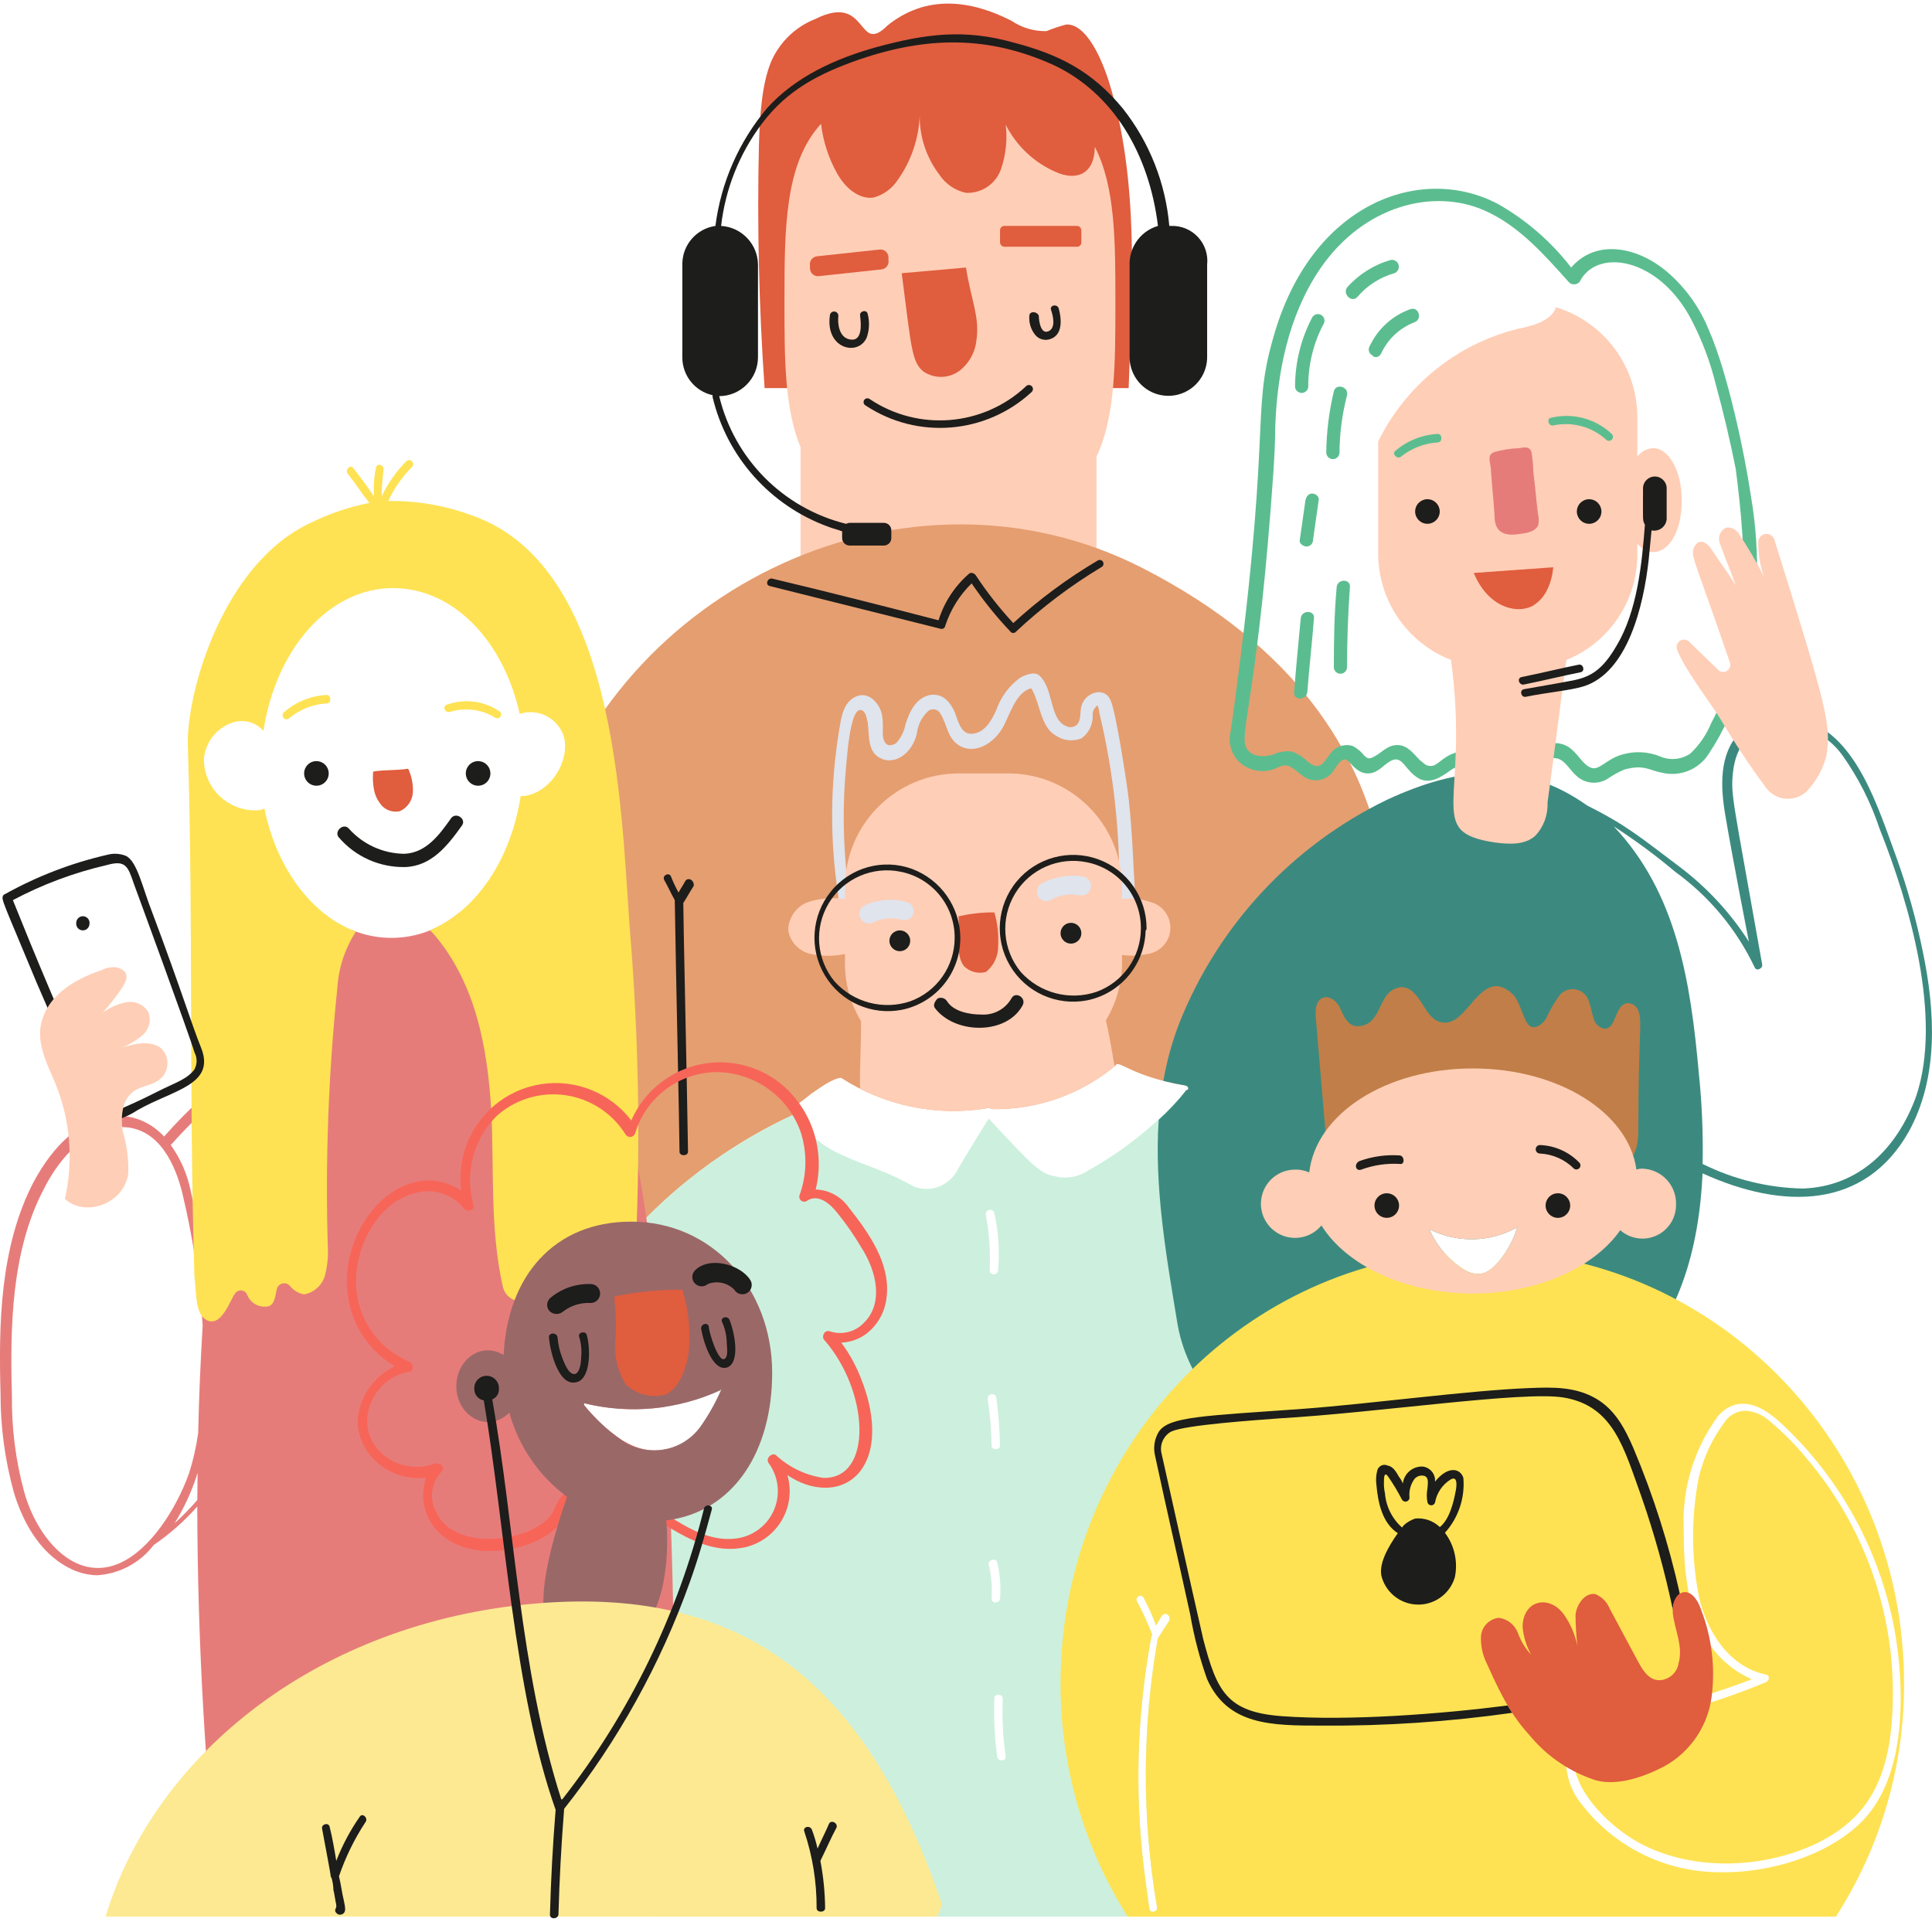
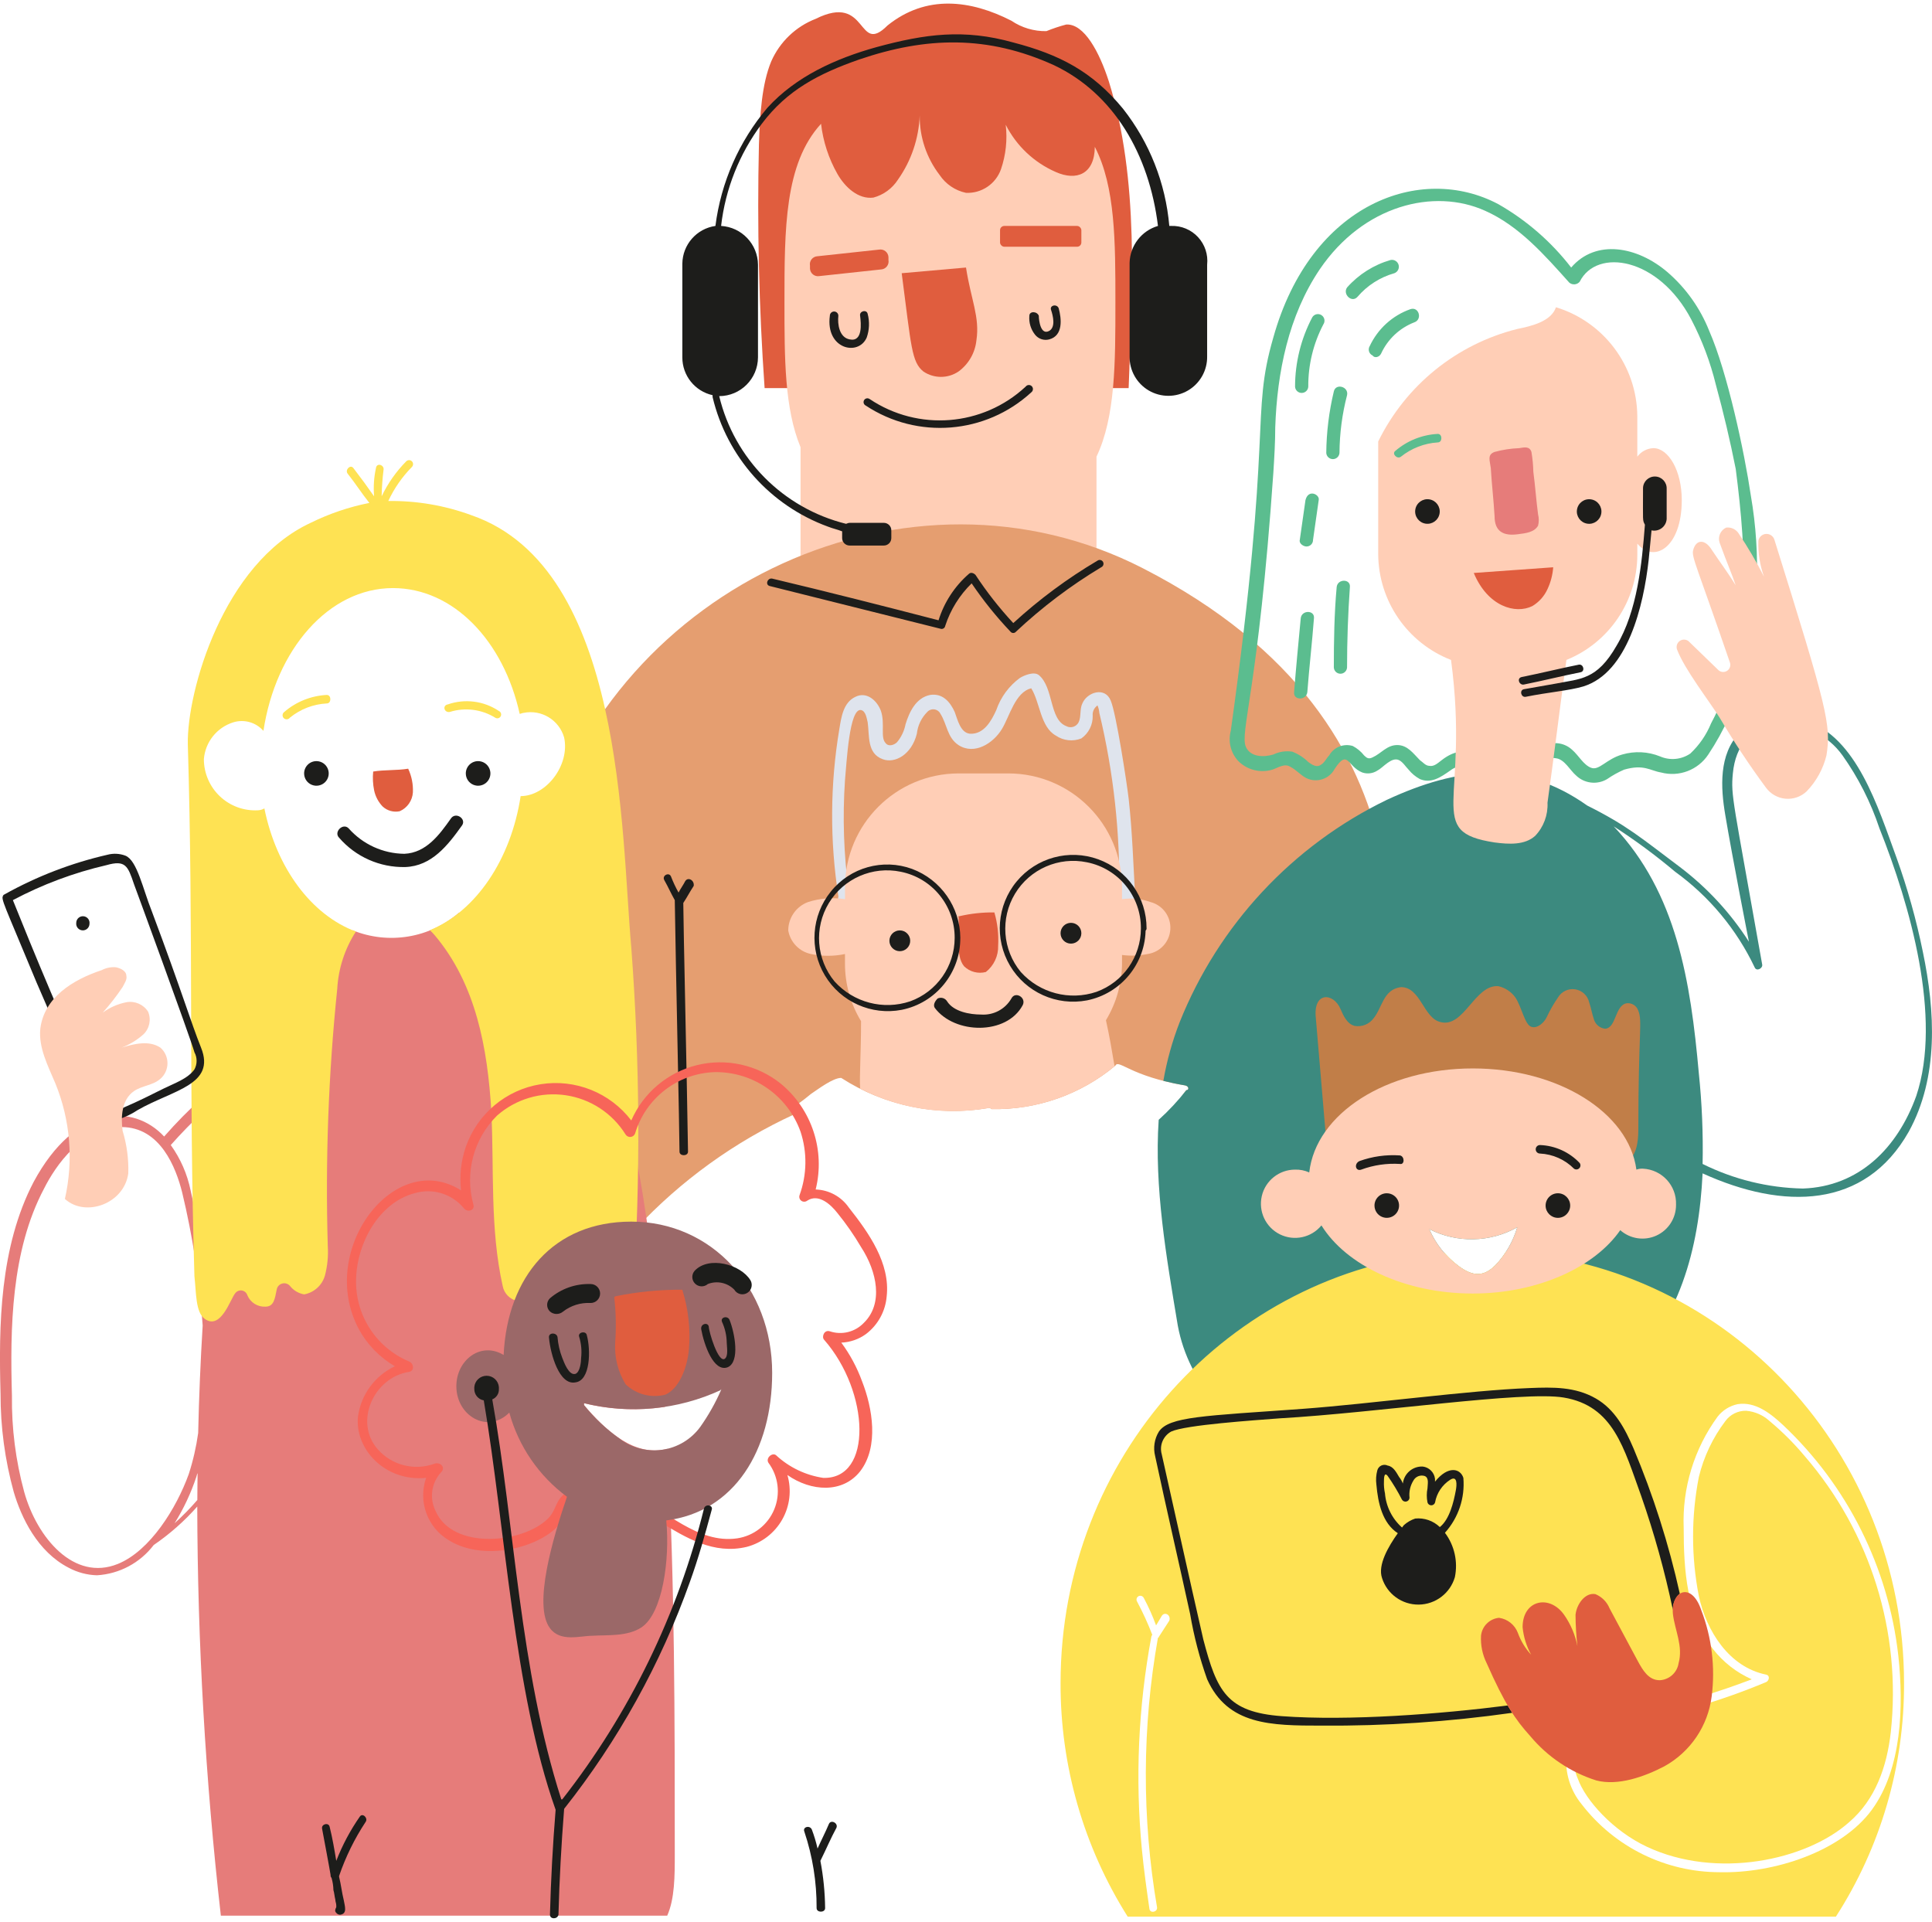
<svg xmlns="http://www.w3.org/2000/svg" width="380px" height="378px" viewBox="0 0 380 378" version="1.1">
  <title>streamline-icon-about-our-team-1@400x400 (1)</title>
  <g id="Page-1" stroke="none" stroke-width="1" fill="none" fill-rule="evenodd">
    <g id="streamline-icon-about-our-team-1@400x400-(1)" transform="translate(-0.004, 0.708)" fill-rule="nonzero">
      <path d="M150.392,75.624 C149.276,59.624 148.904,43.914 149.276,27.736 C149.462,21.968 149.834,15.832 151.694,11.368 C153.38,7.528 156.525,4.517 160.434,3 C170.878,-2.216 168.512,10.358 174.57,4.3 C182.194,-1.836 190.936,-0.72 198.932,3.37 C200.96,4.746 203.364,5.461 205.814,5.418 C207.087,4.899 208.391,4.464 209.72,4.114 C213.252,3.928 216.228,9.514 218.088,15.274 C224.15,34.674 222.688,56.612 221.994,75.624 L150.392,75.624 Z" id="Path" fill="#E05D3E" />
      <path d="M215.34,28.168 C215.298,33.578 211.712,34.926 207.674,33.128 C203.406,31.27 199.92,27.981 197.816,23.828 C198.164,26.775 197.846,29.762 196.886,32.57 C195.869,35.469 193.073,37.358 190.004,37.22 C187.876,36.77 186.009,35.503 184.804,33.692 C182.227,30.334 180.852,26.209 180.898,21.976 C180.728,26.517 179.243,30.91 176.622,34.622 C175.506,36.361 173.782,37.621 171.786,38.156 C168.81,38.53 166.206,36.112 164.718,33.508 C162.991,30.467 161.895,27.11 161.494,23.636 C154.298,31.492 154.298,44.292 154.298,58.792 C154.298,69.764 154.298,79.622 157.46,87.25 L157.46,112.168 C157.492,124.481 167.463,134.456 179.776,134.492 L193.354,134.492 C205.665,134.456 215.635,124.485 215.67,112.174 L215.67,89.108 C219.39,81.298 219.39,70.694 219.39,58.792 C219.39,46.816 219.39,35.998 215.34,28.168 Z" id="Path" fill="#FFCEB6" />
      <path d="M163.224,61.396 C162.344,67.996 168.87,69.424 170.478,65.674 C171.003,64.177 171.068,62.558 170.664,61.024 C170.478,60.094 168.99,60.466 169.176,61.396 C169.362,62.884 169.734,66.596 167.13,66.046 C165.084,65.674 164.712,63.07 164.898,61.396 C164.898,60.934 164.523,60.559 164.061,60.559 C163.599,60.559 163.224,60.934 163.224,61.396 L163.224,61.396 Z M202.466,61.396 C202.346,62.733 202.746,64.065 203.582,65.116 C204.243,65.956 205.34,66.322 206.372,66.046 C209.162,65.302 208.79,61.954 208.232,59.91 C207.86,58.98 206.372,59.352 206.744,60.28 C207.116,61.396 207.674,63.628 206.372,64.372 C204.698,65.302 204.326,62.326 204.326,61.396 C203.954,60.466 202.466,60.466 202.466,61.396 L202.466,61.396 Z" id="Shape" fill="#1D1D1B" />
      <rect id="Rectangle" fill="#E05D3E" x="196.7" y="43.73" width="15.994" height="4.092" rx="0.837" />
      <path d="M173.266,52.292 L161.178,53.592 C160.729,53.676 160.265,53.56 159.908,53.275 C159.551,52.99 159.335,52.563 159.318,52.106 L159.318,51.55 C159.235,51.1 159.351,50.637 159.637,50.28 C159.922,49.923 160.349,49.707 160.806,49.69 L172.894,48.386 C173.344,48.303 173.807,48.42 174.164,48.705 C174.521,48.991 174.736,49.417 174.754,49.874 L174.754,50.432 C174.838,50.882 174.721,51.345 174.436,51.702 C174.15,52.06 173.723,52.275 173.266,52.292 L173.266,52.292 Z" id="Path" fill="#E05D3E" />
      <path d="M170.292,79.064 C180.451,85.773 193.873,84.7 202.838,76.464 C203.096,76.279 203.221,75.96 203.156,75.649 C203.091,75.338 202.848,75.095 202.537,75.03 C202.227,74.965 201.907,75.09 201.722,75.348 C193.296,83.182 180.585,84.183 171.036,77.764 C170.803,77.601 170.497,77.583 170.246,77.719 C169.996,77.855 169.844,78.121 169.854,78.406 C169.863,78.691 170.033,78.945 170.292,79.064 L170.292,79.064 Z" id="Path" fill="#1D1D1B" />
      <path d="M224.784,111.054 C178.95,87.558 121.124,114.292 106.686,164.244 L106.872,164.616 C96.854,197.594 106.552,225.836 125.104,240.922 C133.919,231.486 144.489,223.858 156.222,218.466 C156.136,218.31 156.052,218.152 155.972,217.992 C155.972,216.648 156.11,217.286 159.504,214.456 C160.892,213.534 163.81,211.296 165.456,211.296 C173.988,216.803 184.269,218.925 194.284,217.246 C194.468,217.062 194.84,217.246 195.026,217.434 C203.914,217.614 212.566,214.575 219.39,208.878 C220.042,207.572 222.318,210.978 233.152,212.784 C233.896,212.97 233.896,213.714 233.338,213.714 C233.102,214.018 232.892,214.278 232.65,214.574 C239.489,216.674 246.129,219.373 252.494,222.64 C256.478,224.674 260.315,226.982 263.978,229.548 C268.607,222.911 271.266,215.101 271.65,207.018 C272.404,194.558 286.158,142.492 224.784,111.054 L224.784,111.054 Z" id="Path" fill="#E59E70" />
-       <path d="M282.438,249.98 C276.3,237.706 264.77,228.962 252.494,222.64 C246.129,219.373 239.489,216.674 232.65,214.574 C227.325,220.576 221.02,225.63 214.004,229.522 C212.095,230.81 209.725,231.216 207.496,230.638 C204.628,230.196 202.896,228.356 194.476,219.294 C194.812,218.76 189.586,227.082 188.154,229.708 C186.47,232.617 182.926,233.876 179.784,232.682 C177.513,231.396 175.152,230.278 172.718,229.336 C170.486,228.404 168.068,227.664 165.836,226.536 C161.872,224.909 158.516,222.084 156.236,218.456 C129.864,230.638 107.162,255.056 105.958,283.632 C105.4,295.536 134.226,355.606 151.708,376.25 L254.368,376.25 C264.04,363.976 284.33,317.832 289.146,279.354 C290.39,269.316 287.086,259.092 282.438,249.98 L282.438,249.98 Z M141.838,272.668 C140.726,275.22 139.355,277.651 137.748,279.924 C135.957,282.389 133.24,284.02 130.222,284.44 C127.204,284.861 124.145,284.036 121.748,282.154 C119.173,280.303 116.859,278.113 114.868,275.644 L114.868,275.272 C123.855,277.488 133.329,276.586 141.736,272.714 C141.87,272.41 141.836,272.42 141.836,272.668 L141.838,272.668 Z M195.584,237.892 C196.392,241.615 196.643,245.437 196.328,249.234 C196.142,250.166 194.654,250.166 194.654,249.234 C194.839,245.56 194.59,241.878 193.912,238.262 C193.846,237.963 193.944,237.652 194.17,237.446 C194.396,237.239 194.714,237.168 195.006,237.261 C195.298,237.353 195.518,237.593 195.584,237.892 L195.584,237.892 Z M195.956,274.158 C196.389,277.301 196.639,280.468 196.702,283.64 C196.702,284.57 195.028,284.57 195.028,283.64 C194.995,280.589 194.746,277.544 194.284,274.528 C194.12,273.408 195.77,273.04 195.956,274.158 L195.956,274.158 Z M195.028,313.772 C195.185,311.524 194.997,309.265 194.47,307.074 C194.27,306.15 195.772,305.586 196.142,306.516 C196.699,308.892 196.887,311.339 196.702,313.772 C196.516,314.702 195.028,314.702 195.028,313.772 L195.028,313.772 Z M196.142,344.83 C195.628,341.009 195.441,337.151 195.584,333.298 C195.606,332.368 197.072,332.368 197.258,333.298 C197.077,337.151 197.264,341.013 197.816,344.83 C197.816,345.76 196.328,345.76 196.142,344.83 L196.142,344.83 Z M229.992,318.048 C229.246,319.164 228.69,320.094 227.946,321.21 C227.947,321.26 227.928,321.308 227.893,321.343 C227.858,321.378 227.81,321.397 227.76,321.396 C224.64,338.92 224.577,356.851 227.574,374.396 C227.744,375.328 226.272,375.698 226.086,374.768 C225.528,370.862 224.97,366.956 224.598,363.052 C223.262,349.085 223.888,335 226.458,321.206 C226.478,321.065 226.543,320.934 226.644,320.834 C225.787,318.605 224.793,316.431 223.668,314.324 C223.51,314.09 223.495,313.787 223.632,313.54 C223.768,313.292 224.031,313.142 224.313,313.15 C224.595,313.159 224.849,313.325 224.97,313.58 C225.902,315.321 226.71,317.125 227.388,318.98 C227.76,318.422 228.144,317.686 228.502,317.12 C229.082,316.202 230.364,316.932 229.992,318.048 L229.992,318.048 Z" id="Shape" fill="#CCF0DD" />
      <path d="M177.358,53.028 C181.45,52.656 190.006,51.912 190.006,51.912 C190.974,58.202 192.754,61.666 192.052,66.232 C191.797,68.687 190.513,70.918 188.518,72.37 C186.436,73.766 183.718,73.766 181.636,72.37 C179.29,70.492 179.246,67.492 177.358,53.028 L177.358,53.028 Z" id="Path" fill="#E05D3E" />
      <path d="M134.77,172.612 C134.398,173.356 133.84,174.1 133.468,174.844 C132.896,173.828 132.399,172.771 131.98,171.682 C131.608,170.752 130.12,171.496 130.678,172.426 C131.422,173.73 131.98,175.026 132.724,176.332 C132.91,189.164 133.654,222.084 133.654,225.804 C133.654,226.734 135.328,226.734 135.328,225.804 C135.142,212.97 134.398,180.238 134.398,176.89 C135.142,175.774 135.7,174.66 136.444,173.542 C136.63,172.426 135.328,171.692 134.77,172.612 L134.77,172.612 Z" id="Path" fill="#1D1D1B" />
      <path d="M222.004,156.432 C221.68,153.558 219.56,139.632 218.47,137.092 C217.354,134.292 213.82,135.416 212.89,137.648 C212.332,138.764 212.704,140.248 212.146,141.368 C211.927,141.789 211.548,142.105 211.094,142.245 C210.64,142.385 210.149,142.337 209.73,142.112 C206.352,140.814 207.286,134.526 204.33,132.068 C203.4,131.324 201.54,132.068 200.61,132.626 C198.452,134.212 196.829,136.419 195.96,138.952 C195.03,140.996 193.542,143.784 190.76,143.6 C188.9,143.412 188.342,140.812 187.784,139.324 C186.854,137.276 185.366,135.604 182.948,135.974 C180.158,136.534 178.856,139.324 178.112,141.74 C177.863,143.04 177.287,144.256 176.438,145.272 C175.88,145.832 174.766,146.202 174.208,145.46 C173.108,144.358 174.112,141.646 173.278,139.136 C172.534,137.092 170.478,135.232 168.256,136.346 C165.838,137.464 165.466,140.438 165.094,142.67 C163.265,153.562 163.202,164.678 164.908,175.59 C164.772,176.091 164.839,176.624 165.094,177.076 C165.28,177.82 166.024,178.006 166.768,178.006 C167.151,177.867 167.478,177.605 167.698,177.262 C185.616,172.004 202.608,182.156 222.376,177.448 C222.927,177.252 223.298,176.733 223.306,176.148 C222.924,169.638 222.728,162.942 222.004,156.432 L222.004,156.432 Z M166.944,174.66 C165.955,167.388 165.707,160.034 166.204,152.712 C166.54,149.192 167.054,138.484 169.366,138.952 C170.296,139.136 170.482,140.624 170.668,141.368 C171.04,143.968 170.482,147.504 173.644,148.622 C175.994,149.504 179.302,147.742 180.338,143.6 C180.513,141.983 181.235,140.475 182.384,139.324 C182.737,138.933 183.261,138.744 183.783,138.818 C184.304,138.892 184.754,139.22 184.984,139.694 C186.286,141.74 186.286,144.342 188.518,145.832 C191.68,147.876 195.398,145.46 197.072,142.67 C198.56,140.254 199.672,135.416 202.838,134.67 C204.574,137.448 204.624,142.27 207.674,143.968 C209.15,144.979 211.032,145.188 212.694,144.526 C214.136,143.503 214.973,141.829 214.926,140.062 C214.854,139.358 215.132,138.662 215.67,138.202 L215.856,138.018 C216.067,138.488 216.193,138.991 216.228,139.504 C219.037,151.194 220.35,163.193 220.134,175.214 C202.15,179.474 184.944,169.66 166.944,174.66 L166.944,174.66 Z" id="Shape" fill="#DFE4ED" />
      <path d="M378.216,186.56 C376.936,180.242 375.198,174.026 373.016,167.96 C369.358,157.978 365.216,144.346 355.164,140.992 C350.721,139.219 345.655,140.159 342.144,143.408 C338.052,147.688 338.424,154.196 339.344,159.59 C340.684,167.626 343.944,184.306 343.994,184.51 C340.373,178.849 335.776,173.875 330.418,169.818 C322.818,164.126 320.086,161.68 312.192,157.73 C299.476,148.716 286.9,150.064 272.764,156.614 C254.22,165.604 239.698,181.189 232.036,200.32 C230.581,204.056 229.503,207.928 228.82,211.878 C230.086,212.2 231.52,212.51 233.15,212.78 C233.894,212.966 233.894,213.71 233.336,213.71 C231.696,215.805 229.878,217.754 227.904,219.538 C227.008,232.834 229.418,246.552 231.662,260.018 C233.809,271.545 242.318,280.852 253.608,284.018 C264.58,287.18 276.298,285.134 287.642,282.716 C298.986,280.298 310.518,277.138 319.258,269.316 C330.29,259.336 334.17,244.994 334.882,230.074 C350.784,237.302 366.826,237.096 375.424,221.89 C381.378,211.11 380.614,198.092 378.216,186.56 L378.216,186.56 Z M294.154,248.12 C292,250.268 289.954,250.572 286.9,248.306 C284.367,246.445 282.377,243.94 281.136,241.052 C286.602,243.823 293.09,243.683 298.432,240.68 C297.606,243.46 296.141,246.008 294.154,248.12 L294.154,248.12 Z M354.598,233.056 C347.751,232.918 341.018,231.266 334.884,228.22 C335.008,222.258 334.759,216.295 334.14,210.364 C332.526,192.352 329.814,174.93 317.402,161.826 C321.617,164.542 325.655,167.524 329.49,170.754 C336.189,175.607 341.561,182.065 345.112,189.536 C345.484,190.466 346.786,189.722 346.6,188.976 C340.87,156.516 340.412,155.872 340.834,151.412 C341.356,145.888 344.388,142.168 349.948,141.74 C354.868,141.567 359.547,143.872 362.408,147.878 C365.518,152.268 367.963,157.093 369.662,162.198 C375.678,177.238 382.036,199.466 376.914,214.83 C373.204,225.15 365.604,232.678 354.604,233.056 L354.598,233.056 Z" id="Shape" fill="#3C8A7F" />
      <path d="M159.504,186.932 C161.712,187.398 163.992,187.398 166.2,186.932 L166.2,188.792 C166.188,192.793 167.283,196.72 169.362,200.138 C169.362,206.49 169.022,210.764 169.186,213.412 C176.917,217.372 185.724,218.718 194.284,217.246 C194.468,217.062 194.84,217.246 195.026,217.434 C203.842,217.616 212.429,214.627 219.226,209.01 C218.72,205.99 218.202,202.972 217.53,199.952 C219.634,196.476 220.729,192.483 220.692,188.42 L220.692,187.118 C222.364,187.337 224.061,187.274 225.712,186.932 C228.182,186.584 230.06,184.538 230.196,182.047 C230.332,179.557 228.687,177.319 226.27,176.704 C224.487,176.053 222.569,175.861 220.692,176.146 L220.692,173.728 C220.656,161.417 210.685,151.446 198.374,151.41 L188.518,151.41 C176.209,151.449 166.24,161.419 166.204,173.728 L166.204,176.146 C163.776,175.768 161.292,175.959 158.95,176.704 C156.609,177.57 155.051,179.796 155.04,182.292 C155.441,184.605 157.208,186.442 159.504,186.932 L159.504,186.932 Z" id="Path" fill="#FFCEB6" />
      <path d="M344.368,96.734 C343.136,88.362 339.768,72.512 336.184,64.372 C334.423,59.927 331.618,55.972 328.004,52.842 C322.05,47.736 313.882,46.256 309.034,51.912 C305.129,46.855 300.262,42.621 294.714,39.452 C279.474,31.356 257.834,39.252 250.45,65.674 C245.916,81.3 250.43,83.194 242.082,143.042 C241.516,145.149 242.079,147.399 243.57,148.992 C245.327,150.734 247.894,151.377 250.264,150.668 C251.38,150.294 252.682,149.364 253.798,150.11 C254.914,150.668 255.844,151.782 256.96,152.342 C259.017,153.331 261.488,152.507 262.54,150.482 C265.156,146.542 265.006,150.052 267.94,151.224 C268.936,151.568 270.035,151.431 270.916,150.852 C272.032,150.294 273.716,148.062 275.194,148.808 C275.938,149.18 276.496,150.11 277.054,150.668 C277.669,151.429 278.427,152.061 279.286,152.528 C281.516,153.458 283.376,152.154 285.236,150.852 C285.982,150.274 286.893,149.948 287.836,149.922 C288.774,150.101 289.661,150.482 290.436,151.04 C295.09,153.828 297.596,154.328 301.78,150.668 C302.896,149.738 304.38,148.068 306.058,148.434 C307.732,148.622 308.848,150.852 309.964,151.782 C311.602,153.399 314.125,153.705 316.102,152.528 C317.153,151.799 318.274,151.176 319.448,150.668 C323.348,149.548 324.556,150.868 326.702,151.224 C330.24,152.17 333.986,150.747 336.004,147.692 C339.152,142.971 341.479,137.751 342.886,132.254 C345.906,120.655 346.411,108.544 344.368,96.734 L344.368,96.734 Z M336.556,141.552 C335.636,143.806 334.241,145.836 332.466,147.504 C330.71,148.702 328.462,148.913 326.514,148.062 C324.146,147.107 321.525,146.977 319.074,147.692 C315.922,148.588 314.528,150.932 312.938,150.292 C311.45,149.736 310.52,147.876 309.218,146.76 C307.817,145.457 305.784,145.093 304.018,145.83 C300.344,147.296 298.27,151.502 294.72,149.92 C291.222,148.52 288.372,145.06 283.56,148.806 C282.816,149.362 282.072,150.108 281.142,149.92 C280.4,149.92 279.842,149.178 279.284,148.806 C277.982,147.502 276.866,145.83 274.82,145.83 C272.774,145.83 271.658,147.502 269.984,148.248 C269.24,148.62 268.868,148.432 268.31,147.876 C267.704,147.107 266.944,146.473 266.078,146.016 C264.284,145.47 262.352,146.243 261.43,147.876 C260.872,148.432 260.5,149.362 259.756,149.736 C259.012,150.292 258.082,149.736 257.338,149.178 C256.436,148.286 255.359,147.589 254.176,147.13 C252.908,146.936 251.611,147.131 250.456,147.69 C248.596,148.248 245.992,148.248 245.056,146.2 C243.804,143.284 247.506,134.924 250.456,92.266 C250.642,89.292 250.828,86.316 250.828,83.34 C251.2,72.554 253.428,61.396 259.57,52.28 C268.156,39.626 282.066,36.214 292.116,40.752 C298.81,43.728 303.832,49.492 308.668,54.886 C309.286,55.396 310.199,55.313 310.714,54.7 C314.062,48 326.24,49.878 332.66,62.14 C334.784,66.206 336.407,70.514 337.494,74.97 C338.992,80.44 340.295,85.961 341.4,91.524 C343.556,108.292 344.692,126.452 336.556,141.552 L336.556,141.552 Z" id="Shape" fill="#5BBD8F" />
      <path d="M325.204,87.434 C323.952,87.487 322.79,88.102 322.042,89.108 L322.042,81.108 C321.942,71.253 315.468,62.6 306.042,59.722 C305.118,62.496 301.254,63.432 298.418,63.998 C286.489,66.988 276.486,75.085 271.078,86.13 L271.078,108.264 C271.127,117.489 276.807,125.747 285.404,129.092 C289.144,157.13 280.066,162.848 293.96,164.986 C296.76,165.358 299.912,165.544 301.96,163.684 C303.62,161.935 304.494,159.583 304.378,157.174 C305.68,147.876 306.796,138.574 308.098,129.092 C316.506,125.679 322.017,117.522 322.046,108.448 L322.046,106.218 C325.342,110.172 330.788,106.982 330.788,97.662 C330.792,91.892 328.188,87.434 325.204,87.434 L325.204,87.434 Z" id="Path" fill="#FFCEB6" />
      <path d="M275.556,89.108 C277.627,87.449 280.16,86.471 282.808,86.308 C283.738,86.308 283.738,84.634 282.808,84.634 C279.725,84.789 276.781,85.966 274.44,87.98 C273.696,88.548 274.824,89.692 275.556,89.108 L275.556,89.108 Z" id="Path" fill="#5BBD8F" />
      <path d="M114.87,275.644 L114.87,275.272 C120.085,276.564 125.504,276.809 130.814,275.992 C129.572,257.054 127.014,228.122 120.814,210.18 C115.462,194.688 106.526,181.018 90.29,178.806 C84.513,183.799 76.425,185.133 69.35,182.26 C58.454,187.488 52.33,197.096 48.206,208.438 C42.358,212.597 37.015,217.426 32.288,222.826 C26.23,216.308 14.838,216.504 6.622,231.752 C-0.074,244.588 -0.26,260.022 0.112,273.414 C0.098,279.949 0.972,286.456 2.712,292.756 C4.2,297.774 7.362,304.472 13.5,307.634 C15.218,308.558 17.128,309.068 19.078,309.122 C23.487,308.857 27.562,306.684 30.238,303.17 C33.395,301.012 36.271,298.47 38.802,295.604 C38.861,322.493 40.41,349.357 43.442,376.074 L131.236,376.074 C132.724,372.726 132.724,368.264 132.724,363.986 C132.724,337.386 132.724,310.692 131.304,284.24 C124.866,285.944 119.158,280.712 114.87,275.644 L114.87,275.644 Z M38.816,294.316 C37.421,295.933 35.926,297.461 34.34,298.892 C36.12,296.033 37.556,292.974 38.618,289.778 C39.004,288.596 38.83,288.158 38.816,294.316 L38.816,294.316 Z M38.982,281.142 C38.6,283.884 37.981,286.588 37.13,289.222 C34.712,295.916 29.53,304.318 23.182,306.89 C14.548,310.392 7.28,301.722 4.77,292.756 C3.087,286.576 2.273,280.191 2.352,273.786 C1.98,260.586 2.166,245.332 8.676,233.054 C10.908,228.594 16.116,220.966 23.926,220.966 C31.552,220.966 34.618,228.986 35.828,233.8 C37.896,242.4 39.248,251.157 39.868,259.98 C39.44,266.996 39.145,274.05 38.982,281.142 L38.982,281.142 Z M40.582,249.742 C39.614,242.858 38.502,237.91 37.494,233.43 C36.838,230.212 35.507,227.17 33.59,224.504 C37.66,219.915 42.152,215.719 47.008,211.972 C43.49,224.288 41.338,236.953 40.59,249.74 L40.582,249.742 Z" id="Shape" fill="#E67C7A" />
      <path d="M354.97,285.692 C352.888,283.197 350.584,280.895 348.088,278.814 C346.811,277.63 345.174,276.909 343.438,276.765 C341.821,276.737 340.292,277.502 339.346,278.814 C336.88,282.076 335.111,285.81 334.146,289.784 C332.634,297.523 332.634,305.481 334.146,313.22 C335.634,320.1 340.096,327.168 347.346,328.654 C348.276,328.84 347.904,329.958 347.346,330.142 C338.616,333.797 329.511,336.48 320.194,338.142 C317.416,338.354 314.733,339.247 312.382,340.742 C309.833,342.714 308.985,346.185 310.336,349.11 C311.832,353.352 317.27,359.398 323.912,362.51 C337.582,368.94 355.238,365.24 363.712,357.674 C368.912,353.212 371.136,346.7 371.896,340.006 C374.04,320.337 367.908,300.661 354.97,285.692 L354.97,285.692 Z" id="Path" fill="#FEE253" />
      <path d="M296.236,245.468 C295.164,247.156 293.322,249.468 291.364,249.792 C288.9,250.412 285.764,247.576 284.076,245.672 C241.816,249.536 208.604,285.86 208.604,330.322 C208.553,346.577 213.132,362.511 221.804,376.26 L361.102,376.26 C369.919,362.566 374.574,346.609 374.503,330.322 C374.496,285.068 339.814,247.964 296.236,245.468 Z M229.992,318.048 C229.246,319.164 228.69,320.094 227.946,321.21 C227.947,321.26 227.928,321.308 227.893,321.343 C227.858,321.378 227.81,321.397 227.76,321.396 C224.64,338.92 224.577,356.851 227.574,374.396 C227.744,375.328 226.272,375.698 226.086,374.768 C225.528,370.862 224.97,366.956 224.598,363.052 C223.262,349.085 223.888,335 226.458,321.206 C226.478,321.065 226.543,320.934 226.644,320.834 C225.787,318.605 224.793,316.431 223.668,314.324 C223.51,314.09 223.495,313.787 223.632,313.54 C223.768,313.292 224.031,313.142 224.313,313.15 C224.595,313.159 224.849,313.325 224.97,313.58 C225.902,315.321 226.71,317.125 227.388,318.98 C227.76,318.422 228.144,317.686 228.502,317.12 C229.082,316.202 230.364,316.932 229.992,318.048 L229.992,318.048 Z M368.174,355.248 C362.16,363.448 348.958,367.784 338.23,367.522 C327.591,367.52 317.557,362.573 311.078,354.134 C308.856,351.424 307.788,347.95 308.102,344.46 C309.218,337.58 317.774,337.022 323.166,335.906 C330.451,334.365 337.603,332.25 344.554,329.582 C341.56,328.26 338.94,326.216 336.93,323.632 C331.73,316.938 331.164,308.01 331.164,299.832 C330.854,291.971 333.214,284.237 337.86,277.888 C338.843,276.654 340.222,275.799 341.764,275.468 C345.298,274.91 348.274,277.328 350.692,279.56 C363.392,291.522 371.432,307.603 373.38,324.94 C374.456,334.892 374.07,347.204 368.174,355.244 L368.174,355.248 Z M124.168,185.63 C122.132,163.126 122.866,111.054 92.738,100.63 C87.5,98.702 81.953,97.753 76.372,97.83 C77.529,95.35 79.102,93.086 81.022,91.136 C81.221,90.937 81.299,90.646 81.226,90.374 C81.152,90.102 80.94,89.89 80.668,89.817 C80.395,89.745 80.105,89.823 79.906,90.022 C77.925,92.031 76.29,94.356 75.07,96.9 C75.102,95.161 75.226,93.426 75.442,91.7 C75.628,90.768 74.14,90.21 73.954,91.328 C73.553,93.158 73.427,95.039 73.582,96.906 C72.264,95.014 70.899,93.154 69.49,91.328 C68.922,90.592 67.816,91.7 68.374,92.442 C69.862,94.302 71.164,96.348 72.652,98.208 C68.654,99 64.778,100.314 61.122,102.116 C43.826,110.116 36.758,135.404 36.944,145.632 C38.06,182.832 37.13,213.144 38.246,250.338 C38.618,253.502 38.432,257.408 40.292,258.708 C43.454,260.94 45.314,254.802 46.244,253.688 C46.538,253.257 47.054,253.032 47.57,253.111 C48.086,253.19 48.511,253.559 48.662,254.058 C49.253,255.471 50.665,256.363 52.194,256.29 C53.868,256.29 54.054,254.802 54.426,252.942 C54.519,252.371 54.934,251.905 55.491,251.746 C56.047,251.587 56.646,251.764 57.026,252.2 C57.719,253.086 58.717,253.683 59.826,253.874 C61.789,253.518 63.377,252.074 63.918,250.154 C64.41,248.275 64.598,246.329 64.476,244.39 C63.978,227.505 64.598,210.605 66.334,193.802 C66.556,189.784 67.821,185.894 70.004,182.514 C61.264,179.268 54.38,170.026 52.004,158.292 C51.609,158.525 51.161,158.653 50.702,158.664 C47.947,158.804 45.255,157.81 43.252,155.913 C41.25,154.015 40.111,151.381 40.102,148.622 C40.365,145.255 42.646,142.385 45.866,141.368 C48.007,140.699 50.34,141.355 51.818,143.042 C54.236,127.042 64.652,114.958 77.298,114.958 C89.2,114.958 99.058,125.374 102.22,139.694 C102.406,139.694 102.778,139.508 102.962,139.508 C106.484,138.778 109.972,140.887 110.962,144.344 C112.13,149.79 107.436,155.874 102.408,155.874 C100.498,168.358 93.608,178.522 84.556,182.244 C84.882,182.55 85.192,182.873 85.484,183.212 C93.666,192.884 95.898,205.53 96.642,217.812 C97.2,229.342 96.356,240.932 98.874,252.212 C99.154,253.724 100.336,254.907 101.848,255.186 C104.648,255.56 105.01,252.212 107.248,251.842 C110.048,251.28 111.526,256.86 114.316,255.93 C117.106,255 115.99,249.052 118.966,249.236 C120.268,249.236 121.01,250.722 121.566,252.024 C122.122,253.326 123.612,254.442 124.542,253.7 C126.003,231.029 125.878,208.284 124.168,185.63 L124.168,185.63 Z" id="Shape" fill="#FEE253" />
-       <path d="M305.498,82.97 C309.219,82.169 313.097,83.212 315.914,85.77 C316.114,85.969 316.404,86.047 316.676,85.973 C316.948,85.9 317.16,85.688 317.233,85.415 C317.306,85.143 317.228,84.853 317.028,84.654 C313.808,81.597 309.245,80.403 304.94,81.492 C304.204,81.67 304.568,83.156 305.498,82.97 L305.498,82.97 Z" id="Path" fill="#5BBD8F" />
      <circle id="Oval" fill="#1D1D1B" transform="translate(280.764, 99.896) rotate(-80.782) translate(-280.764, -99.896) " cx="280.764" cy="99.896" r="2.418" />
      <circle id="Oval" fill="#1D1D1B" transform="translate(312.568, 99.898) rotate(-80.782) translate(-312.568, -99.898) " cx="312.568" cy="99.898" r="2.418" />
      <path d="M302.522,100.452 C302.15,97.662 301.964,94.874 301.592,92.084 C301.56,90.775 301.436,89.47 301.22,88.178 C300.848,87.062 299.918,87.248 298.802,87.434 C297.168,87.5 295.546,87.749 293.968,88.178 C292.48,88.736 293.038,89.852 293.224,91.34 C293.41,94.502 293.782,97.662 293.968,100.824 C293.968,103.794 295.666,104.78 298.616,104.358 C300.104,104.172 301.778,103.986 302.522,102.684 C302.708,101.952 302.708,101.184 302.522,100.452 L302.522,100.452 Z" id="Path" fill="#E67C7A" />
      <path d="M289.876,111.984 C292.624,118.584 298.076,120.154 301.406,118.492 C302.716,117.706 303.754,116.538 304.382,115.146 C305.012,113.8 305.391,112.349 305.498,110.866 C300.106,111.24 295.084,111.612 289.876,111.984 L289.876,111.984 Z" id="Path" fill="#E05D3E" />
      <path d="M230.362,43.728 L229.99,43.728 C229.267,35.317 226.1,27.301 220.878,20.668 C214.824,13.318 208.368,10.014 199.304,7.648 C189.63,4.94 182.03,5.936 172.338,8.578 C164.338,10.81 156.538,14.344 150.95,20.482 C145.365,27.079 141.811,35.153 140.72,43.728 C137.011,44.261 134.247,47.421 134.212,51.168 L134.212,69.58 C134.202,73.15 136.678,76.245 140.162,77.02 L140.162,77.392 C142.966,89.157 151.489,98.728 162.852,102.87 C163.782,103.242 164.712,103.428 165.642,103.8 L165.642,105.102 C165.637,105.498 165.792,105.88 166.072,106.16 C166.352,106.44 166.734,106.596 167.13,106.59 L173.826,106.59 C174.222,106.596 174.604,106.44 174.884,106.16 C175.165,105.88 175.32,105.498 175.314,105.102 L175.314,103.614 C175.32,103.218 175.165,102.836 174.884,102.556 C174.604,102.276 174.222,102.121 173.826,102.126 L167.13,102.126 C166.758,102.126 166.572,102.312 166.386,102.312 C154.047,99.247 144.439,89.568 141.464,77.206 C145.668,77.187 149.072,73.784 149.09,69.58 L149.09,51.354 C149.05,47.301 145.882,43.971 141.836,43.728 C142.675,36.442 145.436,29.511 149.836,23.644 C154.824,16.992 161.072,13.768 168.992,10.996 C182.166,6.506 194.226,6.168 207.304,12.112 C219.062,17.682 226.04,29.674 227.762,43.728 C224.522,44.675 222.267,47.608 222.182,50.982 L222.182,69.394 C222.138,72.148 223.581,74.711 225.959,76.101 C228.336,77.491 231.278,77.491 233.656,76.101 C236.033,74.711 237.477,72.148 237.432,69.394 L237.432,51.354 C237.65,49.37 236.995,47.39 235.638,45.927 C234.282,44.463 232.357,43.661 230.362,43.728 L230.362,43.728 Z" id="Path" fill="#1D1D1B" />
      <path d="M355.342,154.944 C354.225,156.001 352.706,156.526 351.174,156.384 C349.642,156.242 348.246,155.447 347.342,154.202 C344.069,149.775 341.027,145.181 338.23,140.438 C335.998,136.904 331.348,130.954 329.86,127.048 C329.639,126.445 329.84,125.767 330.354,125.382 C330.869,124.997 331.575,124.994 332.092,125.376 L338.044,131.138 C338.521,131.531 339.198,131.565 339.712,131.223 C340.226,130.88 340.454,130.241 340.274,129.65 C333.79,110.734 332.684,108.866 333.022,107.52 C333.568,105.338 335.378,105.246 336.742,107.52 C338.23,109.752 339.902,111.982 341.39,114.4 C340.646,112.168 339.716,110.124 338.23,106.032 C337.839,104.854 338.4,103.571 339.53,103.058 C340.482,102.944 341.416,103.375 341.948,104.172 C343.794,106.919 345.471,109.776 346.97,112.726 C346.148,110.464 345.769,108.065 345.854,105.66 C345.978,104.912 346.604,104.349 347.361,104.305 C348.118,104.26 348.805,104.746 349.016,105.474 C359.388,138.646 360.204,141.884 359.244,147.874 C358.592,150.535 357.246,152.974 355.342,154.944 L355.342,154.944 Z" id="Path" fill="#FFCEB6" />
      <path d="M57.03,140.438 C59.089,138.759 61.631,137.781 64.284,137.648 C65.214,137.648 65.214,135.974 64.284,135.974 C61.2,136.129 58.255,137.307 55.914,139.322 C55.656,139.507 55.531,139.827 55.596,140.137 C55.661,140.448 55.904,140.691 56.215,140.756 C56.526,140.821 56.846,140.696 57.03,140.438 L57.03,140.438 Z" id="Path" fill="#FEE253" />
      <path d="M62.238,148.992 C63.217,148.991 64.1,149.58 64.475,150.485 C64.851,151.389 64.644,152.43 63.952,153.123 C63.26,153.815 62.219,154.022 61.315,153.648 C60.41,153.274 59.82,152.391 59.82,151.412 C59.82,150.77 60.074,150.155 60.528,149.701 C60.981,149.247 61.597,148.992 62.238,148.992 L62.238,148.992 Z M94.04,148.992 C95.019,148.991 95.902,149.58 96.277,150.485 C96.653,151.389 96.446,152.43 95.754,153.123 C95.062,153.815 94.021,154.022 93.117,153.648 C92.212,153.274 91.622,152.391 91.622,151.412 C91.622,150.77 91.876,150.155 92.33,149.701 C92.783,149.247 93.399,148.992 94.04,148.992 L94.04,148.992 Z" id="Shape" fill="#1D1D1B" />
      <path d="M88.462,139.322 C91.459,138.383 94.715,138.79 97.388,140.438 C97.622,140.603 97.93,140.62 98.181,140.484 C98.433,140.347 98.586,140.08 98.575,139.794 C98.565,139.508 98.393,139.252 98.132,139.134 C95.174,137.149 91.456,136.668 88.09,137.834 C86.974,138.02 87.346,139.508 88.462,139.322 L88.462,139.322 Z" id="Path" fill="#FEE253" />
      <path d="M73.404,151.04 C75.636,150.668 78.054,150.852 80.286,150.482 C80.967,151.933 81.286,153.528 81.216,155.13 C81.117,156.76 80.113,158.197 78.616,158.85 C77.415,159.098 76.169,158.752 75.268,157.92 C74.426,157.043 73.846,155.948 73.594,154.758 C73.346,153.535 73.282,152.282 73.404,151.04 L73.404,151.04 Z" id="Path" fill="#E05D3E" />
      <path d="M39.548,205.346 C37.548,200.36 35.82,194.41 29.878,178.564 C28.088,174.092 26.976,168.516 24.678,167.59 C23.548,167.16 22.312,167.096 21.144,167.406 C14.047,169.032 7.218,171.662 0.864,175.216 C-0.436,175.958 0.68,175.216 0.68,175.402 C0.062,176.02 0.746,176.94 7.188,192.512 C10.164,199.394 13.14,206.274 16.488,213.154 C17.79,215.754 19.462,220.41 23.182,219.48 C24.567,219.051 25.882,218.425 27.088,217.62 C34.022,213.648 42.5,212.692 39.548,205.346 L39.548,205.346 Z M38.246,209.622 C36.944,211.482 34.156,212.412 32.296,213.342 C29.696,214.644 27.096,215.942 24.484,217.062 C22.05,218.278 21.212,218.32 19.648,215.202 C19.09,214.084 18.534,212.97 17.976,212.04 C13.672,203.692 6.034,185.07 2.538,176.332 C8.35,173.246 14.539,170.932 20.95,169.45 C24.68,168.388 25.15,169.594 26.35,173.168 C26.436,173.368 37.34,203.078 38.252,206.274 C38.816,207.319 38.814,208.579 38.246,209.622 L38.246,209.622 Z" id="Shape" fill="#1D1D1B" />
      <path d="M15.004,180.796 C14.938,181.278 15.146,181.757 15.543,182.038 C15.94,182.319 16.461,182.357 16.894,182.135 C17.327,181.913 17.601,181.469 17.604,180.982 C17.67,180.5 17.462,180.021 17.065,179.74 C16.668,179.459 16.148,179.422 15.715,179.643 C15.282,179.865 15.008,180.31 15.004,180.796 L15.004,180.796 Z" id="Path" fill="#1D1D1B" />
      <path d="M12.768,235.102 C14.487,227.527 13.838,219.606 10.908,212.412 C9.42,208.878 7.56,205.346 7.932,201.626 C8.696,195.506 14.214,192.026 20.02,190.096 C20.877,189.645 21.846,189.451 22.81,189.538 C23.74,189.724 24.856,190.28 24.856,191.21 C25.042,191.954 24.484,192.696 24.112,193.442 C22.927,195.204 21.622,196.882 20.206,198.464 C21.585,197.445 23.173,196.745 24.856,196.416 C26.528,196.104 28.222,196.841 29.134,198.276 C29.783,199.813 29.413,201.592 28.204,202.742 C26.947,203.861 25.498,204.742 23.926,205.342 C26.344,204.598 29.326,203.852 31.552,205.342 C32.438,206.116 32.946,207.234 32.946,208.41 C32.946,209.586 32.438,210.704 31.552,211.478 C30.064,212.78 28.018,212.78 26.352,213.896 C23.934,215.57 23.752,218.918 24.12,221.708 C24.947,224.418 25.324,227.245 25.236,230.076 C24.43,236.066 16.804,238.778 12.768,235.102 L12.768,235.102 Z" id="Path" fill="#FFCEB6" />
      <path d="M263.84,223.198 C263.209,223.548 262.444,223.555 261.806,223.217 C261.168,222.88 260.744,222.243 260.678,221.524 L258.818,199.58 C258.218,194.264 262.272,194.498 263.654,197.72 C264.212,199.022 264.954,200.696 266.442,201.068 C267.864,201.319 269.306,200.743 270.162,199.58 C271.888,197.508 272.046,193.88 275.562,193.442 C279.468,193.442 279.948,199.562 283.372,200.324 C287.972,201.474 290.094,192.87 294.718,193.256 C296.069,193.567 297.26,194.361 298.066,195.488 C299.326,197.378 299.928,200.928 301.226,201.254 C302.342,201.626 303.644,200.51 304.202,199.394 C304.835,198.031 305.581,196.725 306.434,195.488 C307.126,194.308 308.466,193.668 309.818,193.873 C311.17,194.078 312.261,195.086 312.572,196.418 C312.944,197.534 313.13,198.65 313.502,199.766 C313.795,200.785 314.679,201.522 315.734,201.626 C317.966,201.44 317.594,196.976 320.01,196.604 C321.009,196.524 321.932,197.14 322.242,198.092 C323.08,200.188 322.242,202.256 322.242,221.524 C322.242,223.942 321.87,226.924 319.642,228.034 C316.478,229.618 313.488,225.664 311.642,224.128 C308.707,221.809 305.265,220.217 301.598,219.48 C289.132,216.132 274.986,216.856 263.84,223.198 L263.84,223.198 Z" id="Path" fill="#C17E48" />
      <path d="M323.166,229.15 C322.724,229.12 322.28,229.184 321.864,229.336 C320.376,218.178 306.614,209.434 289.69,209.434 C272.58,209.434 258.818,218.364 257.516,229.892 C256.638,229.493 255.68,229.303 254.716,229.336 C251.596,229.34 248.89,231.493 248.185,234.532 C247.48,237.571 248.96,240.695 251.759,242.073 C254.558,243.452 257.938,242.72 259.916,240.308 C264.75,248.12 276.282,253.708 289.672,253.708 C302.504,253.708 313.672,248.498 318.686,241.246 C320.641,242.975 323.431,243.39 325.805,242.304 C328.178,241.218 329.688,238.836 329.658,236.226 C329.792,232.489 326.9,229.338 323.166,229.15 L323.166,229.15 Z M294.154,248.12 C292,250.268 289.954,250.572 286.9,248.306 C284.367,246.445 282.377,243.94 281.136,241.052 C286.602,243.823 293.09,243.683 298.432,240.68 C297.606,243.46 296.141,246.008 294.154,248.12 L294.154,248.12 Z" id="Shape" fill="#FFCEB6" />
      <path d="M272.766,233.986 C273.744,233.986 274.626,234.575 275,235.479 C275.374,236.383 275.167,237.423 274.475,238.115 C273.783,238.806 272.743,239.012 271.839,238.637 C270.936,238.263 270.347,237.38 270.348,236.402 C270.348,235.761 270.603,235.146 271.056,234.693 C271.51,234.24 272.125,233.986 272.766,233.986 L272.766,233.986 Z" id="Path" fill="#1D1D1B" />
      <path d="M166.944,236.776 C165.456,234.634 163.041,233.323 160.434,233.242 C162.353,225.553 159.675,217.446 153.554,212.412 C148.923,208.706 142.83,207.367 137.071,208.788 C131.312,210.21 126.543,214.231 124.168,219.666 C119.99,214.192 113.142,211.455 106.341,212.541 C99.541,213.628 93.887,218.362 91.622,224.866 C90.673,227.612 90.355,230.536 90.692,233.422 C77.614,225.098 62.27,245.222 70.606,260.76 C72.259,263.776 74.703,266.283 77.674,268.014 C73.748,269.865 71.02,273.571 70.42,277.87 C69.734,284.284 75.752,290.766 83.82,289.96 C82.19,294.592 84.058,299.73 88.282,302.234 C95.624,306.79 107.482,303.318 110.6,298.328 C111.53,297.026 111.53,294.98 113.4,294.236 C125.154,290.236 133.876,306.636 146.876,303.536 C149.834,302.758 152.352,300.818 153.858,298.157 C155.364,295.495 155.732,292.338 154.876,289.402 C159.522,292.654 165.732,293.066 169.196,288.658 C172.916,283.822 171.614,276.196 169.568,270.99 C168.578,268.265 167.199,265.696 165.476,263.364 C167.217,263.291 168.898,262.709 170.312,261.69 C172.674,259.907 174.162,257.201 174.404,254.252 C175.128,247.748 170.884,241.77 166.944,236.776 L166.944,236.776 Z M169.92,259.464 C168.203,261.276 165.592,261.929 163.224,261.138 C162.108,260.766 161.55,262.254 162.108,262.812 C171.064,273.048 171.708,290.262 161.922,289.966 C158.443,289.446 155.201,287.887 152.624,285.492 C151.88,284.934 150.578,286.05 151.136,286.98 C153.108,289.625 153.545,293.111 152.287,296.16 C151.029,299.209 148.261,301.373 144.998,301.858 C137.188,302.974 131.05,296.278 124.354,293.302 C120.731,291.461 116.544,291.062 112.638,292.186 C109.002,293.746 109.786,295.97 107.802,297.952 C102.892,302.864 89.042,304.242 85.672,296.464 C84.42,293.939 84.864,290.902 86.786,288.84 C87.716,287.91 86.602,286.794 85.486,287.166 C81.545,288.62 77.114,287.509 74.326,284.366 C69.54,278.982 73.526,270.184 80.464,269.116 C81.58,268.93 81.394,267.442 80.464,267.07 C73.915,264.326 69.761,257.799 70.048,250.704 C70.234,243.822 74.512,235.826 81.58,233.966 C85.109,232.927 88.916,234.099 91.25,236.942 C91.994,237.872 93.482,237.314 93.11,236.198 C91.385,229.959 93.163,223.274 97.76,218.716 C101.453,215.456 106.395,213.989 111.269,214.706 C116.143,215.422 120.453,218.249 123.052,222.434 C123.266,222.765 123.647,222.949 124.039,222.91 C124.431,222.871 124.768,222.615 124.912,222.248 C126.985,215.283 133.272,210.418 140.534,210.16 C148.104,210.035 154.911,214.747 157.46,221.876 C158.794,225.934 158.729,230.322 157.274,234.338 C157.123,234.741 157.255,235.195 157.599,235.453 C157.943,235.711 158.416,235.712 158.76,235.454 C160.992,233.966 163.41,236.198 164.712,237.872 C166.429,239.982 167.984,242.22 169.362,244.566 C172.524,249.422 173.78,255.692 169.92,259.464 L169.92,259.464 Z" id="Shape" fill="#F76559" />
      <path d="M306.428,233.986 C307.763,233.989 308.843,235.074 308.84,236.409 C308.838,237.744 307.754,238.824 306.419,238.822 C305.084,238.82 304.003,237.737 304.004,236.402 C304.004,235.76 304.26,235.144 304.715,234.691 C305.169,234.238 305.786,233.984 306.428,233.986 L306.428,233.986 Z M302.894,226.174 C305.42,226.296 307.808,227.358 309.59,229.152 C309.909,229.382 310.347,229.346 310.624,229.068 C310.902,228.79 310.937,228.352 310.706,228.034 C308.666,225.878 305.86,224.61 302.894,224.502 C302.432,224.502 302.058,224.876 302.058,225.338 C302.058,225.8 302.432,226.174 302.894,226.174 L302.894,226.174 Z" id="Shape" fill="#1D1D1B" />
      <path d="M151.88,269.322 C151.88,252.584 139.976,239.564 124.168,239.564 C108.918,239.564 99.806,250.35 99.062,265.79 C94.552,263.076 89.762,266.816 89.762,271.926 C89.762,277.796 95.928,281.384 100.178,277.126 C102,283.758 105.995,289.587 111.522,293.68 C108.722,301.862 104.826,315.068 108.174,319.53 C110.22,322.32 114.126,321.016 116.544,321.016 C119.518,320.832 123.424,321.204 126.214,319.342 C130.306,316.554 131.794,306.142 131.05,298.33 C144.44,296.66 151.88,284.572 151.88,269.322 L151.88,269.322 Z M141.836,272.668 C140.724,275.22 139.353,277.651 137.746,279.924 C135.955,282.389 133.238,284.02 130.22,284.44 C127.202,284.861 124.143,284.036 121.746,282.154 C119.171,280.303 116.857,278.113 114.866,275.644 L114.866,275.272 C123.853,277.488 133.327,276.586 141.734,272.714 C141.868,272.41 141.836,272.42 141.836,272.668 L141.836,272.668 Z" id="Shape" fill="#9B6868" />
      <path d="M267.744,229.336 C270.181,228.437 272.778,228.056 275.37,228.22 C276.3,228.406 276.3,226.734 275.37,226.546 C272.655,226.354 269.929,226.735 267.37,227.664 C266.258,228.22 266.638,229.732 267.744,229.336 L267.744,229.336 Z" id="Path" fill="#1D1D1B" />
-       <path d="M184.24,376.26 C184.852,375.456 185.179,374.471 185.17,373.46 C170.992,332.35 148.182,310.962 105.204,314.692 C62.96,318.348 30.582,343.91 20.768,376.252 L184.24,376.26 Z" id="Path" fill="#FDE992" />
      <path d="M134.204,252.956 C129.771,252.929 125.347,253.365 121.004,254.258 L120.818,254.444 C121.159,257.407 121.221,260.395 121.004,263.37 C120.835,266.243 121.549,269.099 123.05,271.554 C125.125,273.542 128.08,274.315 130.862,273.6 C133.462,272.484 135.14,268.578 135.512,264.672 C135.836,260.719 135.392,256.74 134.204,252.956 L134.204,252.956 Z" id="Path" fill="#E05D3E" />
      <path d="M116.172,251.84 C113.249,251.74 110.395,252.739 108.172,254.64 C107.818,254.98 107.617,255.449 107.617,255.94 C107.617,256.431 107.818,256.901 108.172,257.24 C108.917,257.89 110.027,257.89 110.772,257.24 C112.313,256.053 114.23,255.459 116.172,255.568 C117.202,255.568 118.036,254.734 118.036,253.704 C118.036,252.675 117.202,251.84 116.172,251.84 L116.172,251.84 Z M147.604,251.092 C145.69,247.962 139.422,246.256 136.632,249.232 C135.988,249.961 136.022,251.066 136.71,251.754 C137.398,252.442 138.503,252.476 139.232,251.832 C141.033,251.133 143.077,251.572 144.432,252.948 C144.764,253.515 145.372,253.861 146.029,253.858 C146.685,253.854 147.29,253.5 147.615,252.93 C147.94,252.359 147.936,251.659 147.604,251.092 L147.604,251.092 Z M107.988,262.44 C108.28,265.64 110.014,271.816 113.188,271.18 C116.154,270.814 116.216,264.804 115.42,261.882 C115.234,260.952 113.56,261.324 113.932,262.254 C114.332,263.579 114.458,264.971 114.304,266.346 C114.304,267.088 114.118,269.146 113.188,269.508 C111.886,269.878 110.956,267.276 110.588,266.346 C110.083,265.034 109.769,263.656 109.658,262.254 C109.476,261.324 107.804,261.324 107.988,262.44 L107.988,262.44 Z M137.93,260.766 C138.474,263.73 140.352,269.252 143.13,268.206 C145.602,267.146 144.51,261.428 143.502,258.908 C143.13,257.978 141.642,258.35 142.014,259.278 C142.606,260.562 142.923,261.955 142.944,263.368 C142.944,264.114 143.316,265.968 142.572,266.532 C141.27,267.462 139.41,261.132 139.41,260.208 C139.232,259.278 137.726,259.652 137.93,260.766 L137.93,260.766 Z M296.54,334.73 C283.422,336.41 265.262,337.806 252.122,336.832 C241.292,336.032 239.352,331.898 236.686,321.768 C234.454,312.098 229.06,287.734 228.502,285.316 C228.01,283.577 228.781,281.728 230.362,280.852 C233.238,279.544 246.536,278.652 251.75,278.252 C270.854,277.15 299.612,272.838 307.55,274.16 C317.38,275.8 319.398,284.148 322.8,293.502 C325.36,300.838 327.443,308.332 329.038,315.936 C328.993,314.72 329.492,313.546 330.4,312.736 C328.233,302.971 325.191,293.42 321.312,284.2 C319.638,280.294 317.638,276.498 313.874,274.344 C309.828,272.028 305.504,272.11 300.854,272.298 C288.804,272.76 269.798,275.382 256.22,276.388 C236.674,277.788 229.984,277.904 227.95,280.852 C227.059,282.298 226.792,284.042 227.208,285.688 C229.438,296.102 231.856,306.516 234.088,316.746 C234.831,321.112 235.951,325.406 237.436,329.578 C241.498,338.604 249.95,338.692 259.94,338.692 C272.483,338.783 285.016,337.941 297.434,336.174 C297.124,335.7 296.826,335.219 296.54,334.73 L296.54,334.73 Z" id="Shape" fill="#1D1D1B" />
      <path d="M300.972,340.738 C298.054,337.522 295.95,334.414 292.416,326.418 C291.586,324.744 291.201,322.884 291.3,321.018 C291.491,319.151 292.967,317.676 294.834,317.486 C296.525,317.722 297.952,318.864 298.554,320.462 C299.126,322.047 300.01,323.501 301.154,324.738 C300.235,323.071 299.665,321.233 299.48,319.338 C299.48,313.938 304.798,312.83 307.662,316.92 C308.947,318.762 309.833,320.853 310.262,323.058 C310.028,321.02 309.904,318.971 309.89,316.92 C310.076,314.874 311.75,312.458 313.796,312.828 C315.063,313.351 316.068,314.359 316.586,315.628 C318.446,319.16 320.304,322.51 322.164,326.044 C323.094,327.718 324.21,329.764 326.442,329.764 C328.32,329.674 329.875,328.274 330.162,326.416 C331.092,323.068 329.418,319.906 329.046,316.744 C328.588,312.172 332.706,310.244 334.626,316 C336.694,321.386 337.397,327.2 336.672,332.924 C335.952,338.736 332.495,343.852 327.372,346.688 C323.466,348.732 318.26,350.592 313.982,349.476 C308.9,347.865 304.386,344.833 300.972,340.738 L300.972,340.738 Z" id="Path" fill="#E05D3E" />
      <path d="M287.83,289.966 C287.26,288.124 284.852,287.458 282.252,290.71 L282.252,290.152 C282.101,288.885 281.102,287.886 279.834,287.734 C277.855,287.652 276.15,289.114 275.928,291.082 C275.752,290.611 275.501,290.171 275.184,289.78 C274.626,288.85 274.068,287.734 272.952,287.546 C272.561,287.355 272.106,287.348 271.71,287.528 C271.314,287.708 271.019,288.056 270.906,288.476 C270.66,289.384 270.596,290.332 270.72,291.264 C271.038,294.926 271.902,298.864 274.936,300.848 C273.096,303.432 270.936,307.108 271.836,309.68 C272.839,312.817 275.773,314.931 279.066,314.888 C282.359,314.845 285.237,312.656 286.158,309.494 C286.788,306.439 286.077,303.26 284.206,300.764 C286.854,297.82 288.166,293.911 287.83,289.966 L287.83,289.966 Z M272.394,292.94 C272.24,292.207 272.178,291.458 272.208,290.71 C272.208,290.152 272.208,288.664 272.952,289.594 C273.994,291.076 274.93,292.63 275.752,294.244 C275.932,294.549 276.291,294.699 276.635,294.613 C276.978,294.527 277.225,294.226 277.24,293.872 C277.107,292.704 277.369,291.526 277.984,290.524 C278.404,289.713 279.345,289.321 280.216,289.594 C281.146,289.966 280.774,291.264 280.774,292.012 C280.588,292.933 280.588,293.881 280.774,294.802 C280.869,295.134 281.173,295.363 281.518,295.363 C281.863,295.363 282.167,295.134 282.262,294.802 C282.586,292.963 283.665,291.344 285.236,290.336 C286.724,289.406 286.524,291.45 286.352,292.384 C285.918,294.752 285.11,298.12 283.2,299.642 C281.911,298.398 280.139,297.784 278.356,297.964 C277.532,298.242 276.773,298.684 276.124,299.264 L275.768,299.73 C273.807,297.99 272.6,295.555 272.404,292.94 L272.394,292.94 Z" id="Shape" fill="#1D1D1B" />
      <circle id="Oval" fill="#1D1D1B" cx="176.986" cy="184.33" r="2.046" />
      <circle id="Oval" fill="#1D1D1B" cx="210.648" cy="182.842" r="2.046" />
      <path d="M195.584,178.748 C193.269,178.72 190.96,178.97 188.704,179.492 L188.518,179.492 C188.852,182.516 187.814,187.17 189.634,189.35 C190.766,190.444 192.387,190.868 193.91,190.468 C195.495,189.216 196.393,187.287 196.328,185.268 C196.45,183.068 196.199,180.864 195.584,178.748 Z" id="Path" fill="#E05D3E" />
-       <path d="M178.288,176.704 C175.501,175.926 172.526,176.19 169.92,177.448 C169.483,177.703 169.174,178.13 169.068,178.625 C168.961,179.12 169.068,179.636 169.362,180.048 C169.623,180.478 170.05,180.781 170.542,180.887 C171.034,180.992 171.547,180.891 171.962,180.606 C173.72,179.832 175.695,179.7 177.54,180.234 C178.515,180.441 179.473,179.818 179.679,178.843 C179.886,177.868 179.263,176.911 178.288,176.704 L178.288,176.704 Z M213.068,171.692 C210.19,171.22 207.237,171.745 204.698,173.18 C204.167,173.579 203.888,174.231 203.968,174.891 C204.047,175.55 204.472,176.118 205.084,176.379 C205.695,176.64 206.399,176.555 206.93,176.156 C208.646,175.264 210.62,175.001 212.51,175.412 C213.517,175.527 214.434,174.823 214.584,173.821 C214.734,172.819 214.064,171.878 213.068,171.692 L213.068,171.692 Z" id="Shape" fill="#DFE4ED" />
      <path d="M187.774,183.77 C187.769,189.349 184.276,194.329 179.032,196.232 C173.738,198.013 167.892,196.479 164.154,192.328 C160.544,187.956 160.089,181.781 163.018,176.926 C165.948,172.071 171.623,169.596 177.174,170.752 C183.37,171.992 187.816,177.452 187.774,183.77 C187.774,184.078 188.024,184.328 188.332,184.328 C188.64,184.328 188.89,184.078 188.89,183.77 C188.843,177.717 185.072,172.319 179.404,170.194 C173.665,168.093 167.225,169.89 163.404,174.66 C159.597,179.374 159.139,185.963 162.256,191.158 C165.374,196.354 171.404,199.049 177.354,197.908 C184.081,196.554 188.91,190.631 188.884,183.77 C188.855,183.486 188.615,183.27 188.329,183.27 C188.043,183.27 187.804,183.486 187.774,183.77 L187.774,183.77 Z M66.702,164.058 C69.963,167.827 74.738,169.941 79.72,169.824 C84.92,169.638 88.088,165.546 90.878,161.64 C91.808,160.338 89.576,158.84 88.646,160.338 C86.416,163.5 83.812,167.034 79.534,167.22 C75.331,167.176 71.343,165.351 68.562,162.198 C67.446,161.08 65.586,162.94 66.702,164.058 L66.702,164.058 Z M224.404,181.91 C224.399,187.489 220.906,192.469 215.662,194.372 C210.368,196.156 204.52,194.621 200.784,190.468 C197.174,186.096 196.719,179.921 199.648,175.066 C202.578,170.211 208.253,167.736 213.804,168.892 C220,170.132 224.446,175.592 224.404,181.91 C224.404,182.218 224.654,182.468 224.962,182.468 C225.27,182.468 225.52,182.218 225.52,181.91 C225.537,175.818 221.727,170.371 215.999,168.297 C210.271,166.222 203.857,167.968 199.97,172.658 C196.082,177.349 195.557,183.975 198.658,189.219 C201.76,194.463 207.819,197.195 213.802,196.048 C220.529,194.694 225.36,188.772 225.334,181.91 C225.528,181.168 224.404,181.168 224.404,181.91 L224.404,181.91 Z M183.868,197.534 C187.774,202.734 198.002,202.934 201.164,196.976 C201.908,195.486 199.676,194.186 198.932,195.674 C197.718,197.781 195.407,199.009 192.982,198.836 C190.75,198.836 187.582,198.276 186.286,196.236 C185.902,195.599 185.097,195.358 184.426,195.678 C183.868,196.232 183.496,196.976 183.868,197.534 Z M70.804,356.546 C68.905,359.264 67.341,362.2 66.144,365.292 C65.772,363.06 65.4,360.828 64.842,358.596 C64.656,357.666 63.168,358.038 63.354,358.968 C63.398,359.168 65.028,367.88 65.028,368.08 C65.003,368.285 65.072,368.489 65.214,368.638 C65.443,369.424 65.568,370.237 65.586,371.056 C65.772,371.614 65.772,372.17 65.958,372.916 C65.958,373.288 66.144,373.66 66.144,374.03 L66.144,374.404 C65.958,374.776 65.772,375.148 66.144,375.52 C66.324,375.749 66.597,375.885 66.888,375.89 C68.376,375.706 67.818,374.218 67.632,373.09 C67.26,371.604 67.074,369.93 66.702,368.44 L66.702,368.256 C67.98,364.517 69.728,360.955 71.902,357.656 C72.466,356.918 71.36,355.808 70.804,356.546 L70.804,356.546 Z M163.038,358.034 C162.326,359.722 161.55,361.196 160.806,362.868 C160.52,361.605 160.147,360.362 159.69,359.15 C159.318,358.22 157.83,358.592 158.202,359.522 C159.833,364.376 160.65,369.466 160.62,374.586 C160.62,375.516 162.294,375.516 162.294,374.586 C162.261,371.465 161.95,368.352 161.364,365.286 C162.48,363.054 163.41,360.824 164.526,358.778 C164.898,357.848 163.428,357.11 163.038,358.034 L163.038,358.034 Z M215.856,109.566 C209.928,113.073 204.381,117.186 199.304,121.84 C196.566,118.89 194.078,115.718 191.866,112.356 C191.494,111.984 190.936,111.796 190.564,112.168 C187.771,114.599 185.708,117.758 184.604,121.292 C173.826,118.492 162.852,115.704 151.88,113.092 C150.95,112.908 150.392,114.396 151.508,114.58 L184.984,122.954 C185.182,123.022 185.4,122.999 185.579,122.892 C185.759,122.784 185.881,122.603 185.914,122.396 C186.945,119.227 188.73,116.356 191.114,114.028 C193.391,117.393 195.941,120.566 198.738,123.514 C198.87,123.689 199.077,123.791 199.296,123.791 C199.515,123.791 199.722,123.689 199.854,123.514 C204.97,118.718 210.581,114.478 216.592,110.866 C216.859,110.754 217.037,110.498 217.051,110.209 C217.065,109.919 216.911,109.648 216.656,109.511 C216.401,109.374 216.09,109.395 215.856,109.566 L215.856,109.566 Z M323.166,95.246 C323.166,102.032 323.042,101.51 323.538,102.496 C322.952,110.114 322.05,119.484 317.958,126.296 C314.092,133.064 310.83,132.78 306.056,133.736 C304.01,134.106 301.778,134.48 299.732,134.85 C298.802,135.036 299.174,136.524 300.104,136.338 C304.616,135.432 308.704,135.118 311.45,134.294 C320.15,131.574 323.272,118.466 324.282,109.372 C324.468,107.512 324.654,105.652 324.84,103.606 C325.538,103.758 326.267,103.599 326.839,103.171 C327.41,102.742 327.767,102.087 327.816,101.374 L327.816,95.432 C327.868,94.148 326.868,93.065 325.584,93.014 C324.3,92.963 323.218,93.962 323.166,95.246 L323.166,95.246 Z" id="Shape" fill="#1D1D1B" />
      <path d="M299.732,133.928 C303.452,133.184 307.172,132.254 310.892,131.51 C311.822,131.324 311.45,129.838 310.52,130.024 C306.8,130.768 303.08,131.696 299.36,132.44 C298.244,132.626 298.804,134.114 299.732,133.928 Z" id="Path" fill="#1D1D1B" />
      <path d="M258.074,61.77 C255.879,65.959 254.73,70.617 254.726,75.346 C254.764,76.036 255.335,76.576 256.026,76.576 C256.717,76.576 257.288,76.036 257.326,75.346 C257.294,71.072 258.316,66.857 260.302,63.072 C260.564,62.673 260.584,62.162 260.355,61.743 C260.126,61.324 259.684,61.066 259.206,61.071 C258.729,61.077 258.293,61.346 258.074,61.77 L258.074,61.77 Z M262.352,76.276 C261.404,80.237 260.904,84.292 260.864,88.364 C260.902,89.054 261.473,89.594 262.164,89.594 C262.855,89.594 263.426,89.054 263.464,88.364 C263.489,84.536 263.989,80.725 264.952,77.02 C265.328,75.346 262.736,74.604 262.352,76.276 L262.352,76.276 Z M256.772,97.662 L255.656,105.474 C255.47,106.218 256.4,106.776 256.958,106.776 C257.306,106.784 257.642,106.65 257.888,106.404 C258.134,106.158 258.268,105.822 258.26,105.474 L259.376,97.662 C259.644,96.59 257.346,95.37 256.772,97.662 L256.772,97.662 Z M271.65,68.836 C272.939,66.021 275.274,63.819 278.16,62.698 C279.834,62.14 279.09,59.538 277.416,60.098 C273.886,61.348 271.004,63.961 269.416,67.352 C269.218,67.667 269.166,68.052 269.273,68.409 C269.38,68.765 269.636,69.058 269.974,69.212 C270.348,69.766 271.288,69.584 271.65,68.836 L271.65,68.836 Z M267.004,57.678 C268.909,55.445 271.432,53.827 274.256,53.028 C274.922,52.782 275.285,52.065 275.09,51.383 C274.895,50.701 274.207,50.285 273.512,50.428 C270.208,51.383 267.241,53.255 264.958,55.828 C264.026,57.12 265.864,58.96 267.004,57.678 L267.004,57.678 Z M262.91,114.774 C262.434,119.974 262.352,125.374 262.352,130.574 C262.39,131.264 262.961,131.804 263.652,131.804 C264.343,131.804 264.914,131.264 264.952,130.574 C264.952,125.374 265.138,119.974 265.51,114.774 C265.698,113.092 263.062,113.092 262.91,114.774 Z M255.842,120.91 C255.388,125.738 254.912,130.582 254.54,135.416 C254.354,137.09 256.958,137.09 257.14,135.416 C257.512,130.582 258.07,125.746 258.442,120.91 C258.632,119.236 256.004,119.234 255.842,120.91 Z" id="Shape" fill="#5BBD8F" />
      <path d="M138.49,295.916 C133.339,316.766 123.832,336.289 110.592,353.2 L110.404,353.2 C102.162,327.528 101.274,299.436 96.828,274.528 C97.654,274.193 98.176,273.372 98.13,272.482 L98.13,272.11 C98.028,270.851 96.976,269.881 95.712,269.881 C94.449,269.881 93.397,270.851 93.294,272.11 L93.294,272.482 C93.278,273.584 94.068,274.533 95.154,274.716 C99.408,299.79 101.032,331.984 109.288,355.244 C108.729,362.125 108.357,369.006 108.172,375.886 C108.172,376.816 109.66,376.816 109.846,375.886 C110.032,369.008 110.404,362.126 110.962,355.058 C121.593,341.633 129.949,326.555 135.698,310.424 C137.372,305.774 138.674,301.126 139.976,296.288 C140.35,295.358 138.862,294.986 138.49,295.916 L138.49,295.916 Z" id="Path" fill="#1D1D1B" />
    </g>
  </g>
</svg>